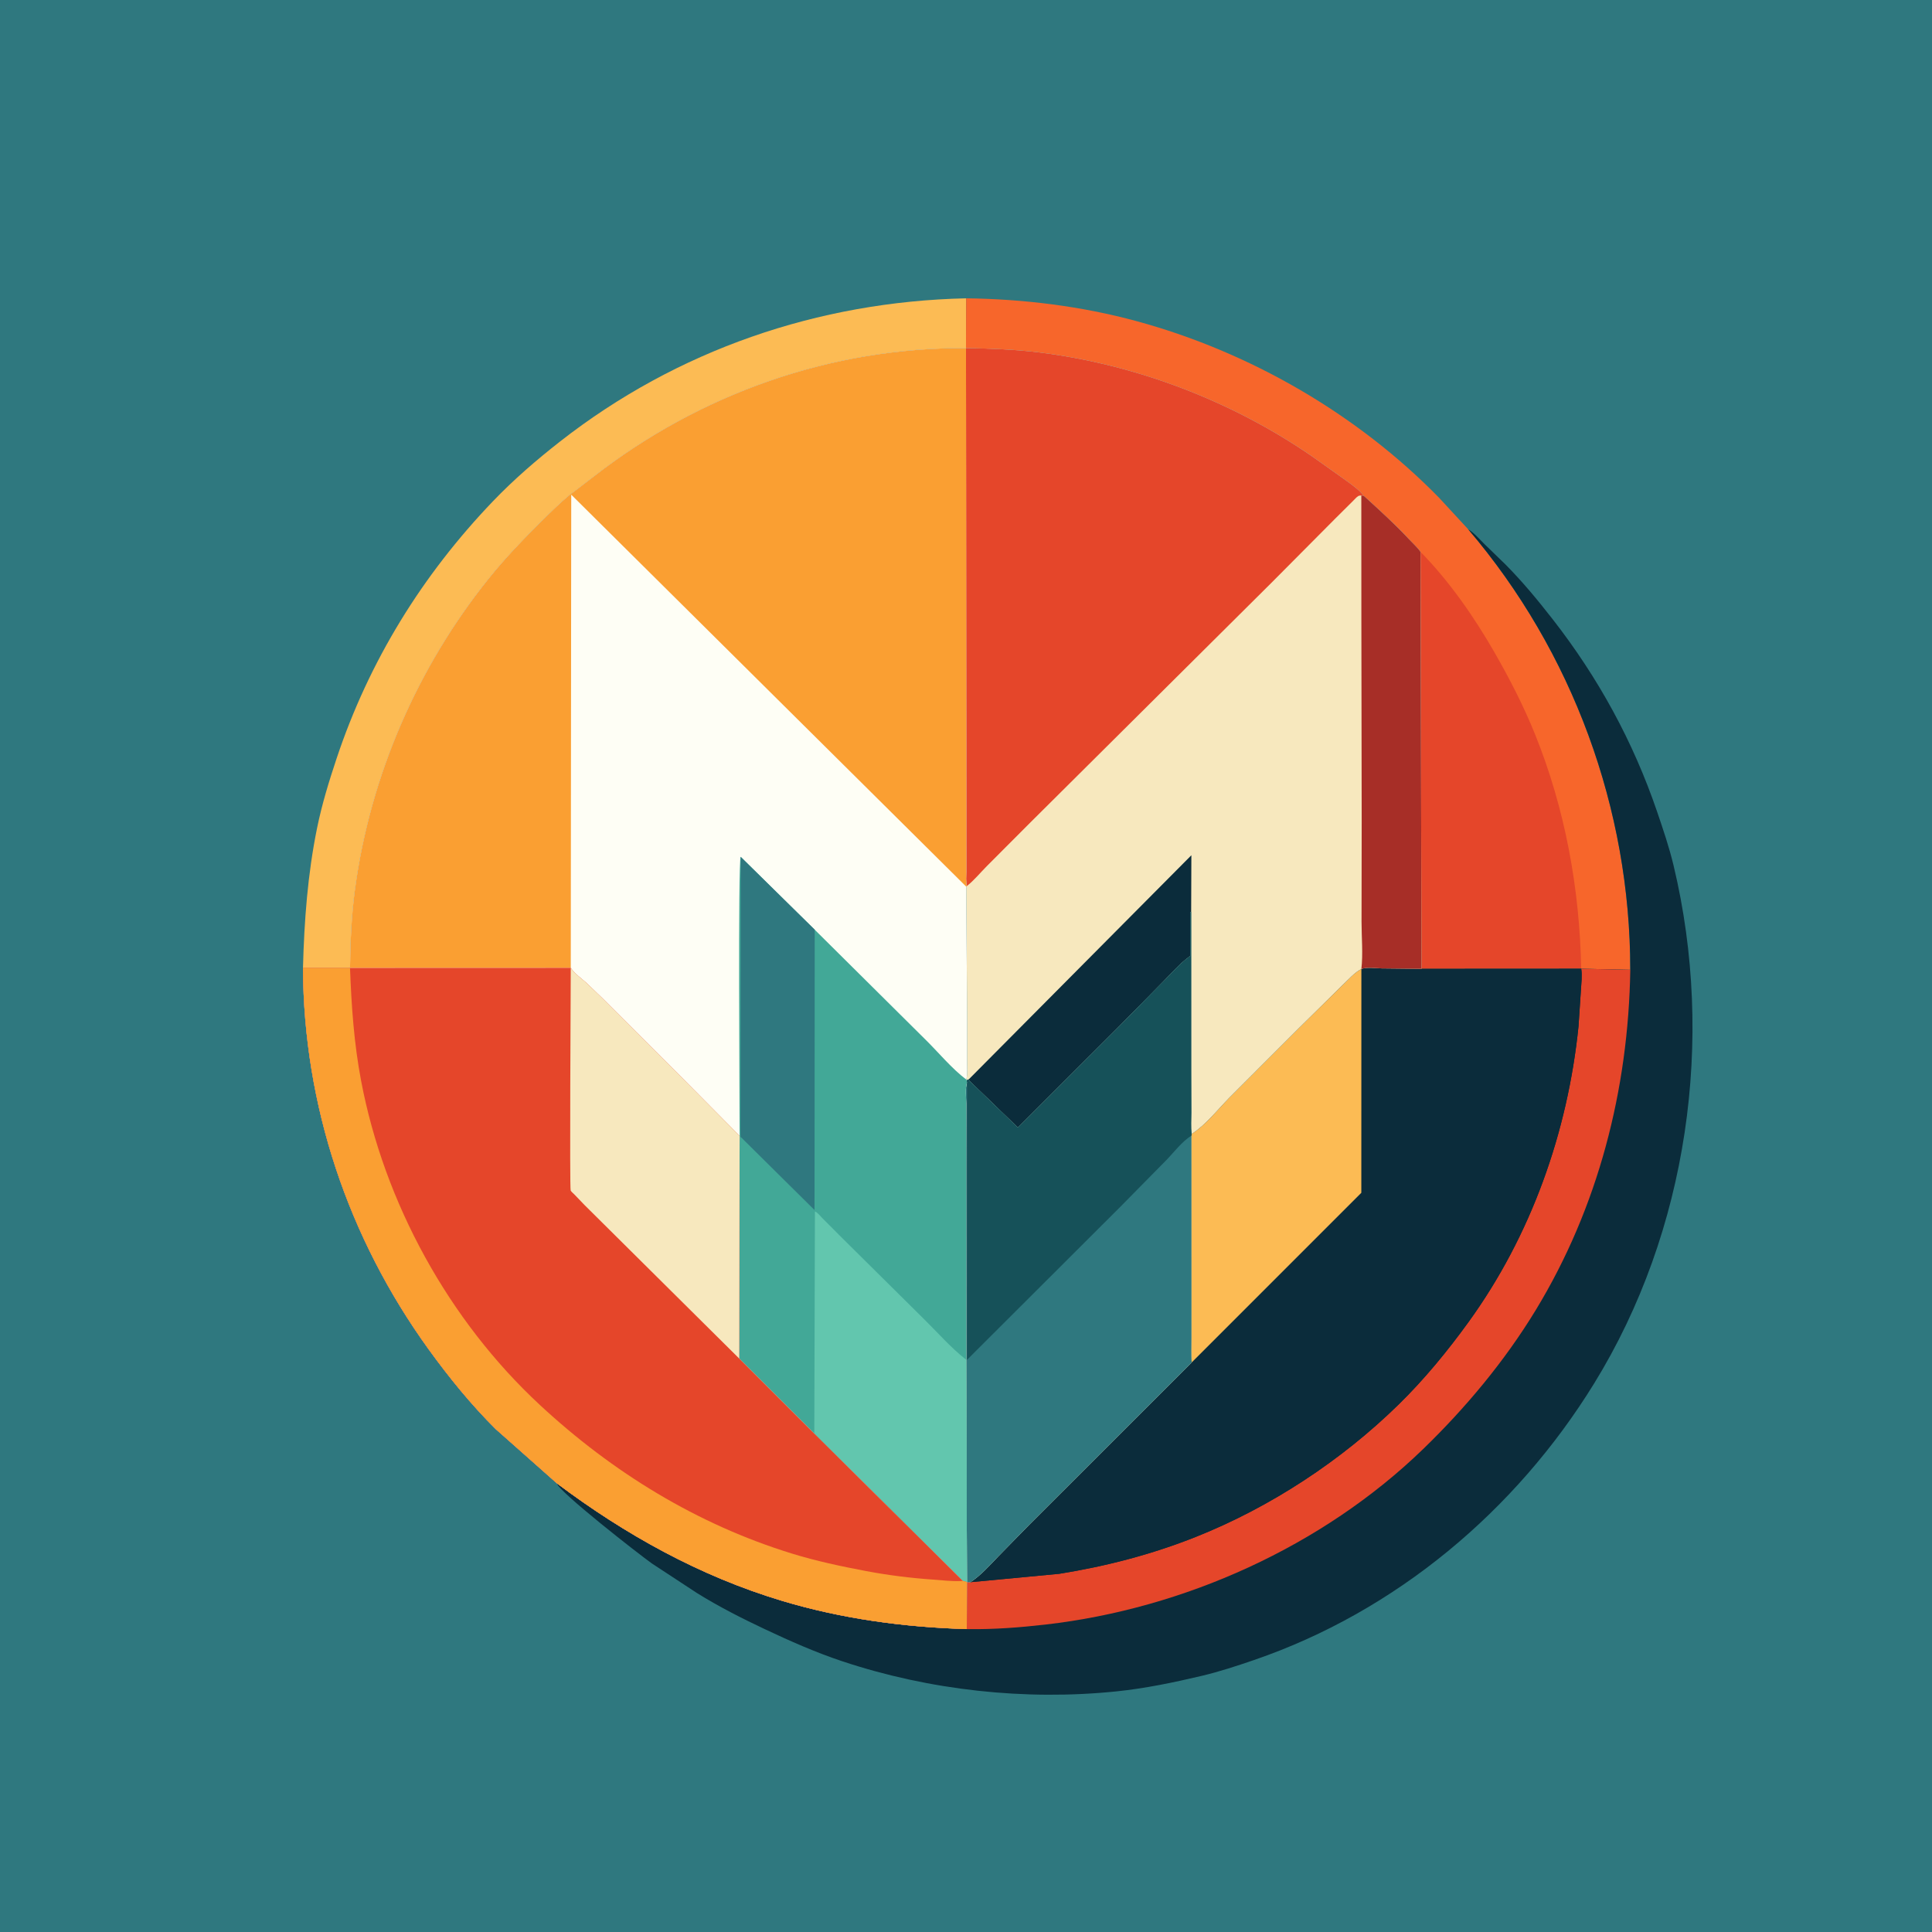
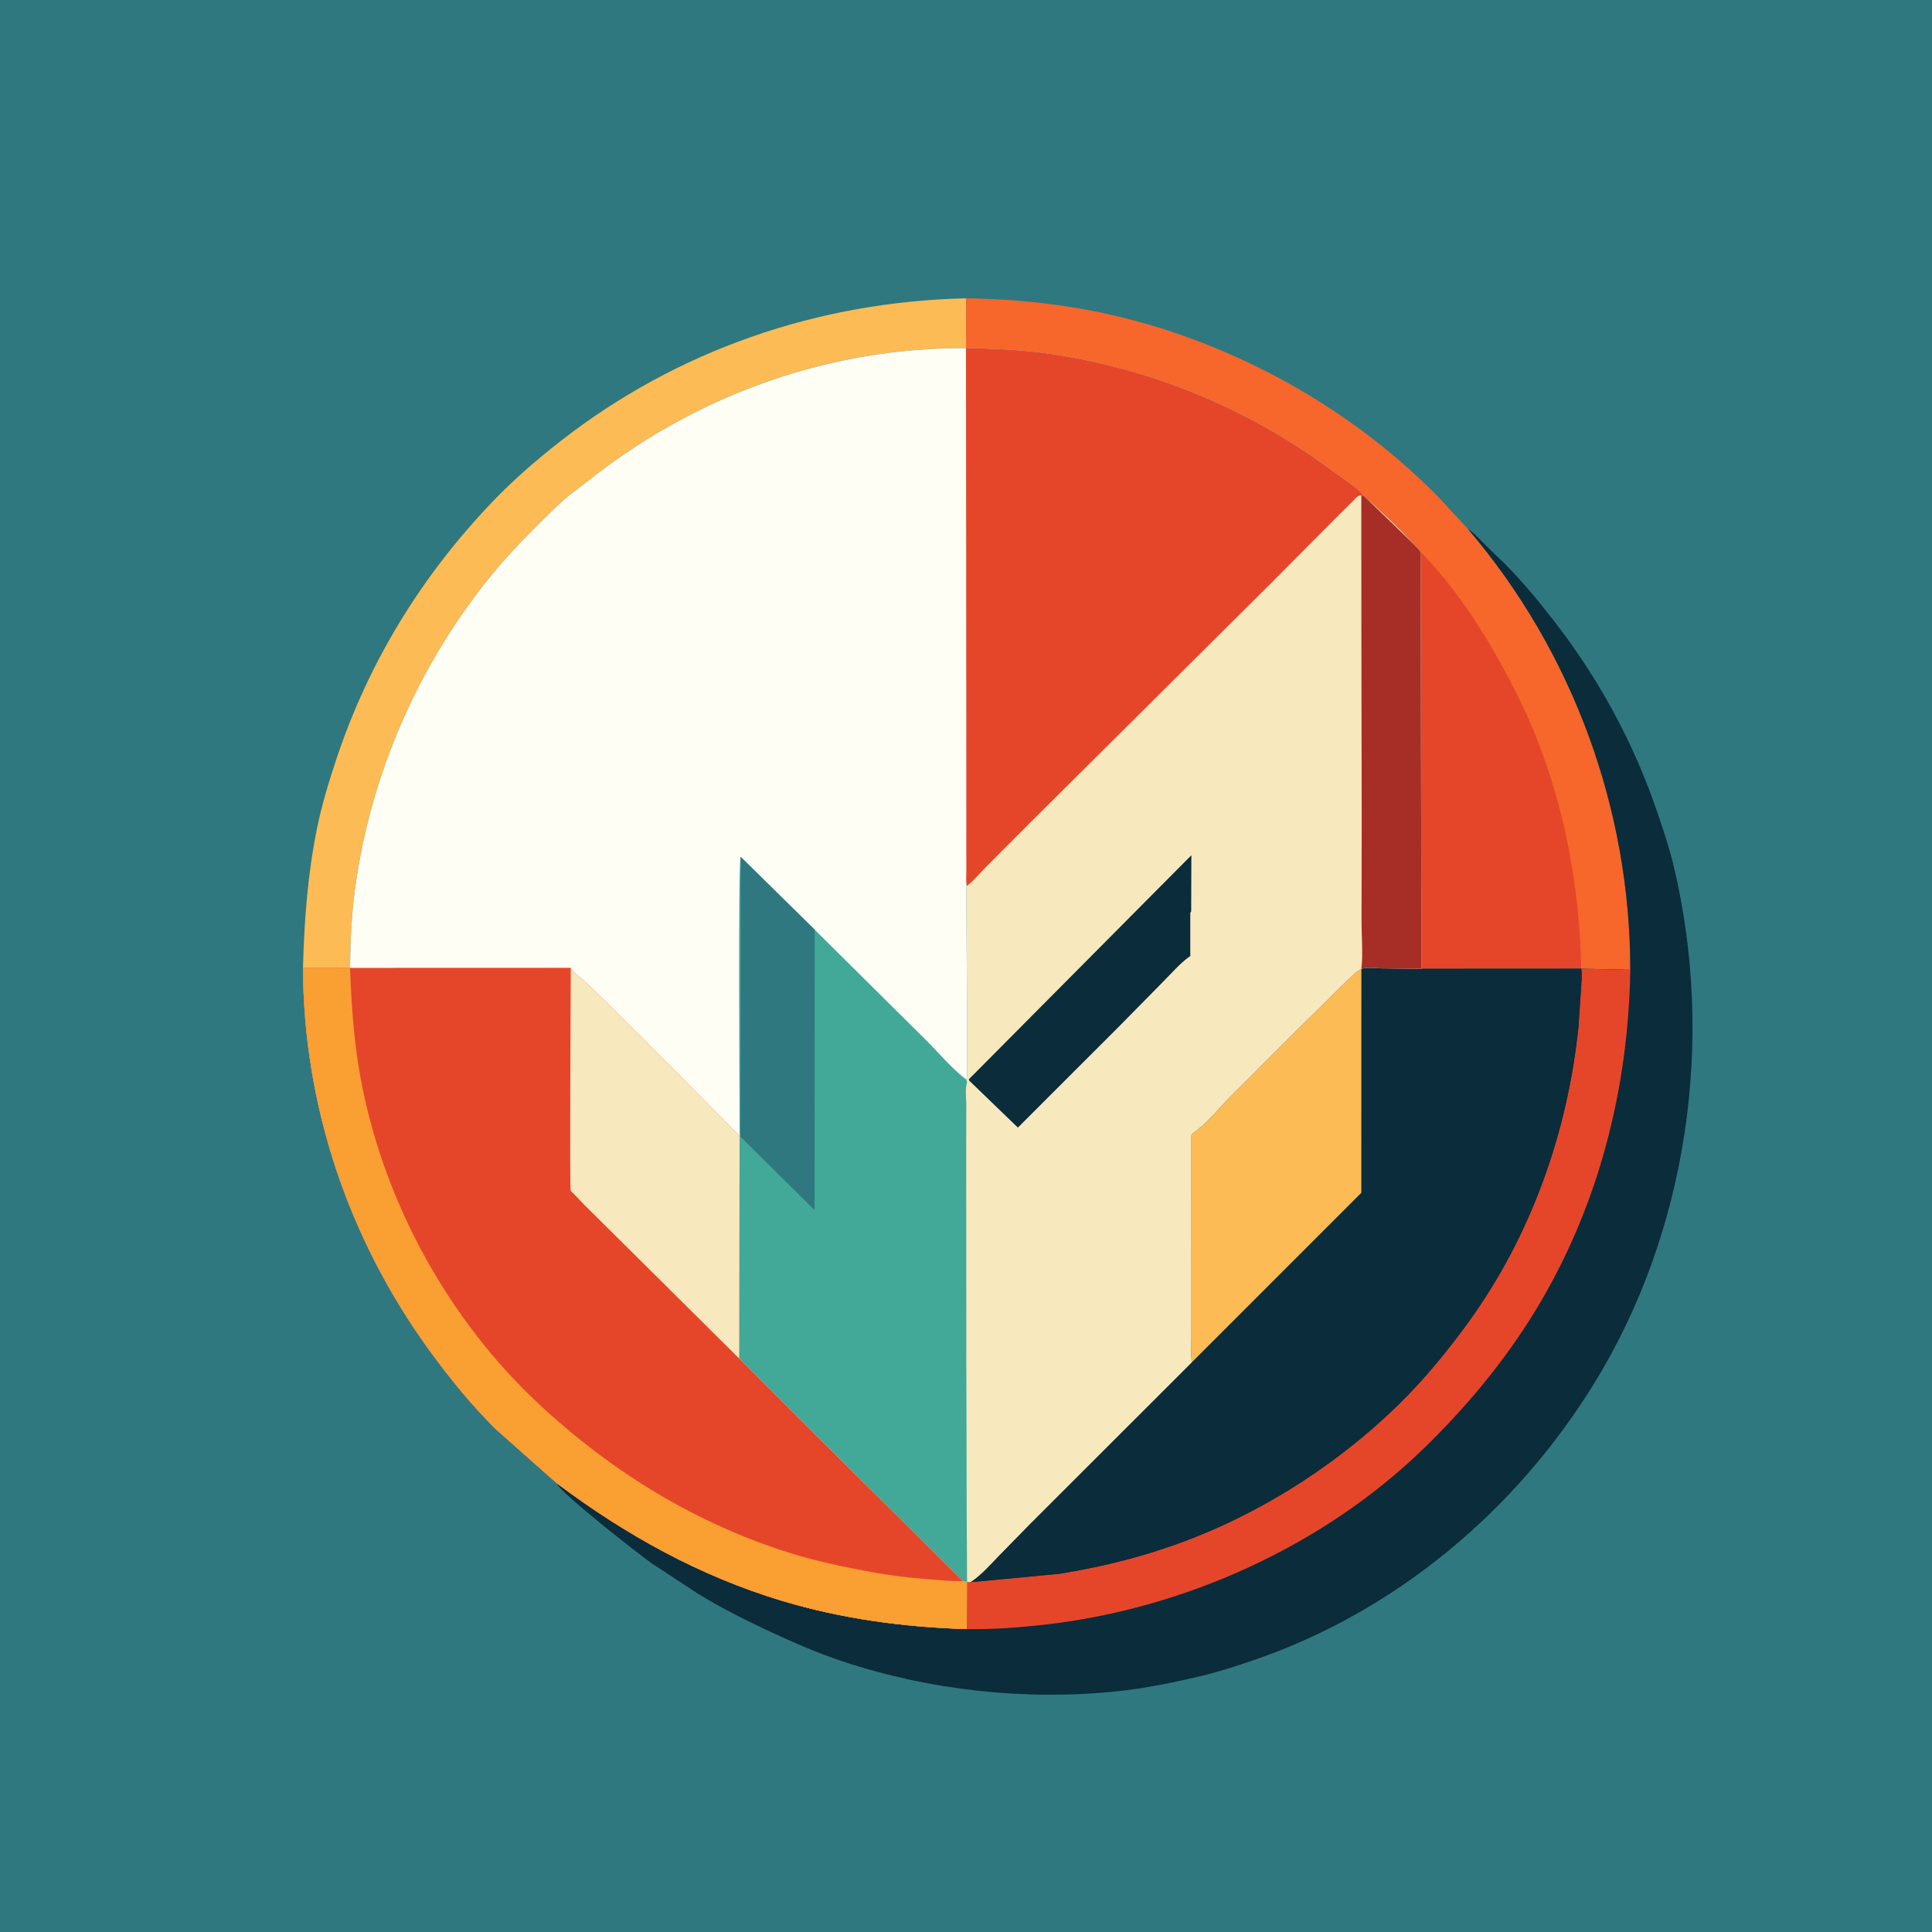
<svg xmlns="http://www.w3.org/2000/svg" version="1.1" style="display: block;" viewBox="0 0 2048 2048" width="1024" height="1024">
  <path transform="translate(0,0)" fill="rgb(47,120,127)" d="M -0 -0 L 2048 0 L 2048 2048 L -0 2048 L -0 -0 z" />
  <path transform="translate(0,0)" fill="rgb(252,187,84)" d="M 321.168 1025.93 C 322.48 975.987 326.138 926.586 336.153 877.539 C 341.254 852.556 348.718 828.285 356.77 804.115 C 391.178 700.827 447.46 609.73 522.663 531.232 C 544.511 508.427 568.886 487.404 593.753 467.955 C 717.591 371.096 867.287 319.693 1024.15 316.226 L 1023.99 368.997 C 880.808 368.338 742.375 417.263 629.524 505.024 L 602.652 525.59 C 592.683 533.984 583.29 543.331 574.032 552.499 C 554.474 571.865 535.526 591.558 518.257 613.034 C 442.479 707.277 392.588 822.153 376.356 942.124 C 372.598 969.903 371.394 998.008 371.032 1026.01 L 321.168 1025.93 z" />
  <path transform="translate(0,0)" fill="rgb(247,102,43)" d="M 1024.15 316.226 C 1084.85 316.946 1146.44 324.521 1205.08 340.5 C 1324.88 373.141 1438.7 438.837 1525.62 527.786 L 1556.32 561.042 C 1667.03 690.858 1728.18 857.478 1728.17 1028.02 L 1676.16 1026.91 L 1506.85 1027 L 1505.85 585.04 C 1502.57 580.246 1497.45 575.698 1493.45 571.419 C 1478.42 555.314 1461.82 540.266 1445.52 525.461 C 1444.71 524.319 1443.83 523.343 1442.86 522.331 C 1436.82 516.036 1429.43 511.256 1422.42 506.132 L 1390.78 483.672 C 1305.64 425.027 1204.46 386.433 1101.81 373.61 C 1076.04 370.391 1049.94 369.518 1023.99 368.997 L 1024.15 316.226 z" />
  <path transform="translate(0,0)" fill="rgb(229,70,42)" d="M 1505.85 585.04 C 1536.34 616.093 1562.55 653.846 1584.19 691.5 C 1600.19 719.335 1615.15 748.471 1627.17 778.262 C 1659.13 857.442 1674.45 941.744 1676.16 1026.91 L 1506.85 1027 L 1505.85 585.04 z" />
  <path transform="translate(0,0)" fill="rgb(11,44,59)" d="M 1556.32 561.042 C 1562.79 565.006 1568.26 571.515 1573.66 576.834 L 1595.81 598.311 C 1614 616.666 1630.11 636.17 1645.98 656.527 C 1694.23 718.416 1731.19 786.003 1756.56 860.328 C 1763.02 879.259 1769.47 898.242 1774.12 917.714 C 1818.08 1101.6 1789.36 1304.99 1689.85 1466.52 C 1606.82 1601.33 1479.71 1708.14 1329.37 1759.68 C 1311.05 1765.96 1292.49 1772.08 1273.62 1776.54 C 1243.97 1783.55 1213.84 1789.81 1183.5 1792.93 C 1086.68 1802.9 985.256 1791.77 892.874 1761.02 C 864.64 1751.63 837.389 1739.55 810.508 1726.87 C 786.112 1715.37 762.126 1703.14 739.177 1688.93 L 690.934 1657.28 C 677.102 1647.42 592.464 1581.41 590.276 1572.38 C 662.866 1626.86 741.832 1670.78 829.147 1697 C 892.669 1716.07 958.647 1724.93 1024.82 1726.9 L 1025.01 1677.08 L 1028.7 1677.18 C 1039.55 1670.17 1049.19 1659.3 1058.1 1650 L 1091.22 1616.16 L 1263.3 1444.2 C 1262.32 1435.55 1262.94 1426.25 1262.94 1417.52 L 1262.96 1369.92 L 1262.89 1203.95 L 1263.23 1202 C 1278.27 1192.37 1290.89 1176.09 1303.38 1163.35 L 1377.34 1089.37 L 1423.6 1043.79 C 1429.41 1038.33 1436.05 1030.64 1443.12 1027.16 C 1448.81 1024.96 1458.4 1026.4 1464.67 1026.54 L 1506.85 1027 L 1676.16 1026.91 L 1728.17 1028.02 C 1728.18 857.478 1667.03 690.858 1556.32 561.042 z" />
  <path transform="translate(0,0)" fill="rgb(229,70,42)" d="M 1676.16 1026.91 L 1728.17 1028.02 C 1726.18 1155.09 1694.14 1280.06 1627.74 1389.08 C 1594.94 1442.93 1553.63 1492.46 1508.39 1536.24 C 1401.93 1639.27 1255.1 1705.27 1108.5 1722.07 C 1081.42 1725.17 1053.59 1727.34 1026.33 1726.92 L 1024.82 1726.9 L 1025.01 1677.08 L 1028.7 1677.18 L 1122.96 1668.27 C 1172.62 1660.3 1220.79 1647.79 1267.6 1629.18 C 1346.59 1597.78 1422.23 1548.08 1482.88 1488.55 C 1510.05 1461.89 1534.53 1432.06 1556.82 1401.24 C 1623.08 1309.63 1661.84 1200.06 1673.28 1088 L 1675.83 1049.59 C 1676.23 1042.19 1677.33 1034.25 1676.16 1026.91 z" />
  <path transform="translate(0,0)" fill="rgb(11,44,59)" d="M 1443.12 1027.16 C 1448.81 1024.96 1458.4 1026.4 1464.67 1026.54 L 1506.85 1027 L 1676.16 1026.91 C 1677.33 1034.25 1676.23 1042.19 1675.83 1049.59 L 1673.28 1088 C 1661.84 1200.06 1623.08 1309.63 1556.82 1401.24 C 1534.53 1432.06 1510.05 1461.89 1482.88 1488.55 C 1422.23 1548.08 1346.59 1597.78 1267.6 1629.18 C 1220.79 1647.79 1172.62 1660.3 1122.96 1668.27 L 1028.7 1677.18 C 1039.55 1670.17 1049.19 1659.3 1058.1 1650 L 1091.22 1616.16 L 1263.3 1444.2 C 1262.32 1435.55 1262.94 1426.25 1262.94 1417.52 L 1262.96 1369.92 L 1262.89 1203.95 L 1263.23 1202 C 1278.27 1192.37 1290.89 1176.09 1303.38 1163.35 L 1377.34 1089.37 L 1423.6 1043.79 C 1429.41 1038.33 1436.05 1030.64 1443.12 1027.16 z" />
  <path transform="translate(0,0)" fill="rgb(252,187,84)" d="M 1263.23 1202 C 1278.27 1192.37 1290.89 1176.09 1303.38 1163.35 L 1377.34 1089.37 L 1423.6 1043.79 C 1429.41 1038.33 1436.05 1030.64 1443.12 1027.16 L 1443.06 1264.4 L 1263.3 1444.2 C 1262.32 1435.55 1262.94 1426.25 1262.94 1417.52 L 1262.96 1369.92 L 1262.89 1203.95 L 1263.23 1202 z" />
  <path transform="translate(0,0)" fill="rgb(247,232,190)" d="M 1023.99 368.997 C 1049.94 369.518 1076.04 370.391 1101.81 373.61 C 1204.46 386.433 1305.64 425.027 1390.78 483.672 L 1422.42 506.132 C 1429.43 511.256 1436.82 516.036 1442.86 522.331 C 1443.83 523.343 1444.71 524.319 1445.52 525.461 C 1461.82 540.266 1478.42 555.314 1493.45 571.419 C 1497.45 575.698 1502.57 580.246 1505.85 585.04 L 1506.85 1027 L 1464.67 1026.54 C 1458.4 1026.4 1448.81 1024.96 1443.12 1027.16 C 1436.05 1030.64 1429.41 1038.33 1423.6 1043.79 L 1377.34 1089.37 L 1303.38 1163.35 C 1290.89 1176.09 1278.27 1192.37 1263.23 1202 L 1262.89 1203.95 L 1262.96 1369.92 L 1262.94 1417.52 C 1262.94 1426.25 1262.32 1435.55 1263.3 1444.2 L 1091.22 1616.16 L 1058.1 1650 C 1049.19 1659.3 1039.55 1670.17 1028.7 1677.18 L 1025.01 1677.08 L 1024.2 1441.34 L 1024.12 1222.43 L 1024.18 1169.77 C 1024.19 1163.4 1022.98 1153.52 1024.98 1147.61 L 1024.64 1145.13 L 1024.33 1144.41 C 1025.85 1138.57 1025.15 1130.81 1025.2 1124.72 L 1025.23 1084.78 L 1024.24 939.862 L 1024.78 939.315 C 1023.71 934.525 1024.24 928.898 1024.23 923.973 L 1024.22 898.169 L 1024.2 792.611 L 1023.99 368.997 z" />
  <path transform="translate(0,0)" fill="rgb(11,44,59)" d="M 1027.05 1144.05 L 1262.9 906.604 L 1262.69 966.25 L 1261.76 967.535 L 1261.76 1013.42 L 1260.75 1014.12 C 1250.72 1021.3 1242.07 1031.53 1233.35 1040.26 L 1186.15 1088.19 L 1127.96 1146.34 L 1079 1195.3 L 1027.43 1145.53 L 1027.05 1144.05 z" />
-   <path transform="translate(0,0)" fill="rgb(167,46,39)" d="M 1443.05 525.178 L 1445.52 525.461 C 1461.82 540.266 1478.42 555.314 1493.45 571.419 C 1497.45 575.698 1502.57 580.246 1505.85 585.04 L 1506.85 1027 L 1464.67 1026.54 C 1458.4 1026.4 1448.81 1024.96 1443.12 1027.16 C 1444.95 1011.13 1443.29 993.333 1443.29 977.058 L 1443.45 871.156 L 1443.11 656.863 L 1443.05 525.178 z" />
-   <path transform="translate(0,0)" fill="rgb(47,120,127)" d="M 1027.05 1144.05 L 1027.43 1145.53 L 1079 1195.3 L 1127.96 1146.34 L 1186.15 1088.19 L 1233.35 1040.26 C 1242.07 1031.53 1250.72 1021.3 1260.75 1014.12 L 1261.76 1013.42 L 1261.76 967.535 L 1262.69 966.25 L 1262.72 1136.02 L 1262.86 1179.38 C 1262.89 1186.64 1262.18 1194.85 1263.23 1202 L 1262.89 1203.95 L 1262.96 1369.92 L 1262.94 1417.52 C 1262.94 1426.25 1262.32 1435.55 1263.3 1444.2 L 1091.22 1616.16 L 1058.1 1650 C 1049.19 1659.3 1039.55 1670.17 1028.7 1677.18 L 1025.01 1677.08 L 1024.2 1441.34 L 1024.12 1222.43 L 1024.18 1169.77 C 1024.19 1163.4 1022.98 1153.52 1024.98 1147.61 L 1024.64 1145.13 L 1027.05 1144.05 z" />
-   <path transform="translate(0,0)" fill="rgb(22,81,89)" d="M 1027.05 1144.05 L 1027.43 1145.53 L 1079 1195.3 L 1127.96 1146.34 L 1186.15 1088.19 L 1233.35 1040.26 C 1242.07 1031.53 1250.72 1021.3 1260.75 1014.12 L 1261.76 1013.42 L 1261.76 967.535 L 1262.69 966.25 L 1262.72 1136.02 L 1262.86 1179.38 C 1262.89 1186.64 1262.18 1194.85 1263.23 1202 L 1262.89 1203.95 C 1253.2 1209.7 1244.19 1221.77 1236.2 1229.94 L 1187.93 1278.93 L 1025 1441.56 L 1025.06 1148.78 L 1024.98 1147.61 L 1024.64 1145.13 L 1027.05 1144.05 z" />
+   <path transform="translate(0,0)" fill="rgb(167,46,39)" d="M 1443.05 525.178 L 1445.52 525.461 C 1497.45 575.698 1502.57 580.246 1505.85 585.04 L 1506.85 1027 L 1464.67 1026.54 C 1458.4 1026.4 1448.81 1024.96 1443.12 1027.16 C 1444.95 1011.13 1443.29 993.333 1443.29 977.058 L 1443.45 871.156 L 1443.11 656.863 L 1443.05 525.178 z" />
  <path transform="translate(0,0)" fill="rgb(229,70,42)" d="M 1023.99 368.997 C 1049.94 369.518 1076.04 370.391 1101.81 373.61 C 1204.46 386.433 1305.64 425.027 1390.78 483.672 L 1422.42 506.132 C 1429.43 511.256 1436.82 516.036 1442.86 522.331 C 1443.83 523.343 1444.71 524.319 1445.52 525.461 L 1443.05 525.178 C 1442 525.383 1440.85 525.291 1439.91 525.794 C 1438.1 526.759 1435.51 529.833 1433.96 531.306 L 1415.38 549.763 L 1347.57 617.987 L 1092.46 871.627 L 1045.86 918.347 C 1039.16 925.097 1032.26 933.575 1024.78 939.315 C 1023.71 934.525 1024.24 928.898 1024.23 923.973 L 1024.22 898.169 L 1024.2 792.611 L 1023.99 368.997 z" />
  <path transform="translate(0,0)" fill="rgb(254,254,245)" d="M 371.032 1026.01 C 371.394 998.008 372.598 969.903 376.356 942.124 C 392.588 822.153 442.479 707.277 518.257 613.034 C 535.526 591.558 554.474 571.865 574.032 552.499 C 583.29 543.331 592.683 533.984 602.652 525.59 L 629.524 505.024 C 742.375 417.263 880.808 368.338 1023.99 368.997 L 1024.2 792.611 L 1024.22 898.169 L 1024.23 923.973 C 1024.24 928.898 1023.71 934.525 1024.78 939.315 L 1024.24 939.862 L 1025.23 1084.78 L 1025.2 1124.72 C 1025.15 1130.81 1025.85 1138.57 1024.33 1144.41 L 1024.64 1145.13 L 1024.98 1147.61 C 1022.98 1153.52 1024.19 1163.4 1024.18 1169.77 L 1024.12 1222.43 L 1024.2 1441.34 L 1025.01 1677.08 L 1024.82 1726.9 C 958.647 1724.93 892.669 1716.07 829.147 1697 C 741.832 1670.78 662.866 1626.86 590.276 1572.38 L 525.418 1514.89 C 499.368 1489.01 475.74 1459.94 454.262 1430.19 C 368.968 1312.06 321.789 1171.94 321.168 1025.93 L 371.032 1026.01 z" />
  <path transform="translate(0,0)" fill="rgb(66,168,151)" d="M 785.163 908.296 L 863.636 985.518 L 980.38 1101.38 C 994.656 1115.33 1008.53 1132.46 1024.33 1144.41 L 1024.64 1145.13 L 1024.98 1147.61 C 1022.98 1153.52 1024.19 1163.4 1024.18 1169.77 L 1024.12 1222.43 L 1024.2 1441.34 L 1025.01 1677.08 L 1020.69 1675.83 L 863.191 1519.66 L 783.486 1439.99 L 784.019 1204.08 C 784.035 1171.16 782.2 913.84 785.163 908.296 z" />
  <path transform="translate(0,0)" fill="rgb(47,120,127)" d="M 785.163 908.296 L 863.636 985.518 L 863.428 1282.7 L 785.693 1205.72 L 784.937 1205.09 L 785.163 908.296 z" />
-   <path transform="translate(0,0)" fill="rgb(98,198,174)" d="M 863.191 1519.66 L 863.849 1284.2 C 866.426 1285.01 869.728 1289.27 871.696 1291.25 L 892.926 1312.54 L 980.128 1398.95 C 994.086 1412.69 1007.8 1428.44 1023.15 1440.53 L 1024.2 1441.34 L 1025.01 1677.08 L 1020.69 1675.83 L 863.191 1519.66 z" />
-   <path transform="translate(0,0)" fill="rgb(250,159,50)" d="M 371.032 1026.01 C 371.394 998.008 372.598 969.903 376.356 942.124 C 392.588 822.153 442.479 707.277 518.257 613.034 C 535.526 591.558 554.474 571.865 574.032 552.499 C 583.29 543.331 592.683 533.984 602.652 525.59 L 629.524 505.024 C 742.375 417.263 880.808 368.338 1023.99 368.997 L 1024.2 792.611 L 1024.22 898.169 L 1024.23 923.973 C 1024.24 928.898 1023.71 934.525 1024.78 939.315 L 1024.24 939.862 L 605.533 524.37 L 605.035 1025.93 L 371.032 1026.01 z" />
  <path transform="translate(0,0)" fill="rgb(229,70,42)" d="M 605.035 1025.93 C 608.716 1031.76 616.319 1037.17 621.598 1041.81 L 639.557 1059.11 L 722.867 1142.36 L 784.019 1204.08 L 783.486 1439.99 L 863.191 1519.66 L 1020.69 1675.83 L 1025.01 1677.08 L 1024.82 1726.9 C 958.647 1724.93 892.669 1716.07 829.147 1697 C 741.832 1670.78 662.866 1626.86 590.276 1572.38 L 525.418 1514.89 C 499.368 1489.01 475.74 1459.94 454.262 1430.19 C 368.968 1312.06 321.789 1171.94 321.168 1025.93 L 371.032 1026.01 L 605.035 1025.93 z" />
  <path transform="translate(0,0)" fill="rgb(247,232,190)" d="M 605.035 1025.93 C 608.716 1031.76 616.319 1037.17 621.598 1041.81 L 639.557 1059.11 L 722.867 1142.36 L 784.019 1204.08 L 783.486 1439.99 L 619.696 1277.46 L 608.915 1266.23 C 607.848 1265.1 605.521 1263.23 604.936 1261.97 C 603.738 1259.39 604.964 1048.96 605.035 1025.93 z" />
  <path transform="translate(0,0)" fill="rgb(250,159,50)" d="M 321.168 1025.93 L 371.032 1026.01 C 372.522 1066.31 375.264 1106.09 382.8 1145.78 C 407.364 1275.16 475.746 1399.74 572.389 1489.4 C 649.321 1560.78 738.981 1615.89 839.594 1646.88 C 865.291 1654.79 891.421 1660.34 917.804 1665.34 C 941.638 1669.85 965.104 1672.77 989.289 1674.46 C 998.599 1675.12 1008.18 1676.31 1017.5 1675.98 L 1020.69 1675.83 L 1025.01 1677.08 L 1024.82 1726.9 C 958.647 1724.93 892.669 1716.07 829.147 1697 C 741.832 1670.78 662.866 1626.86 590.276 1572.38 L 525.418 1514.89 C 499.368 1489.01 475.74 1459.94 454.262 1430.19 C 368.968 1312.06 321.789 1171.94 321.168 1025.93 z" />
</svg>